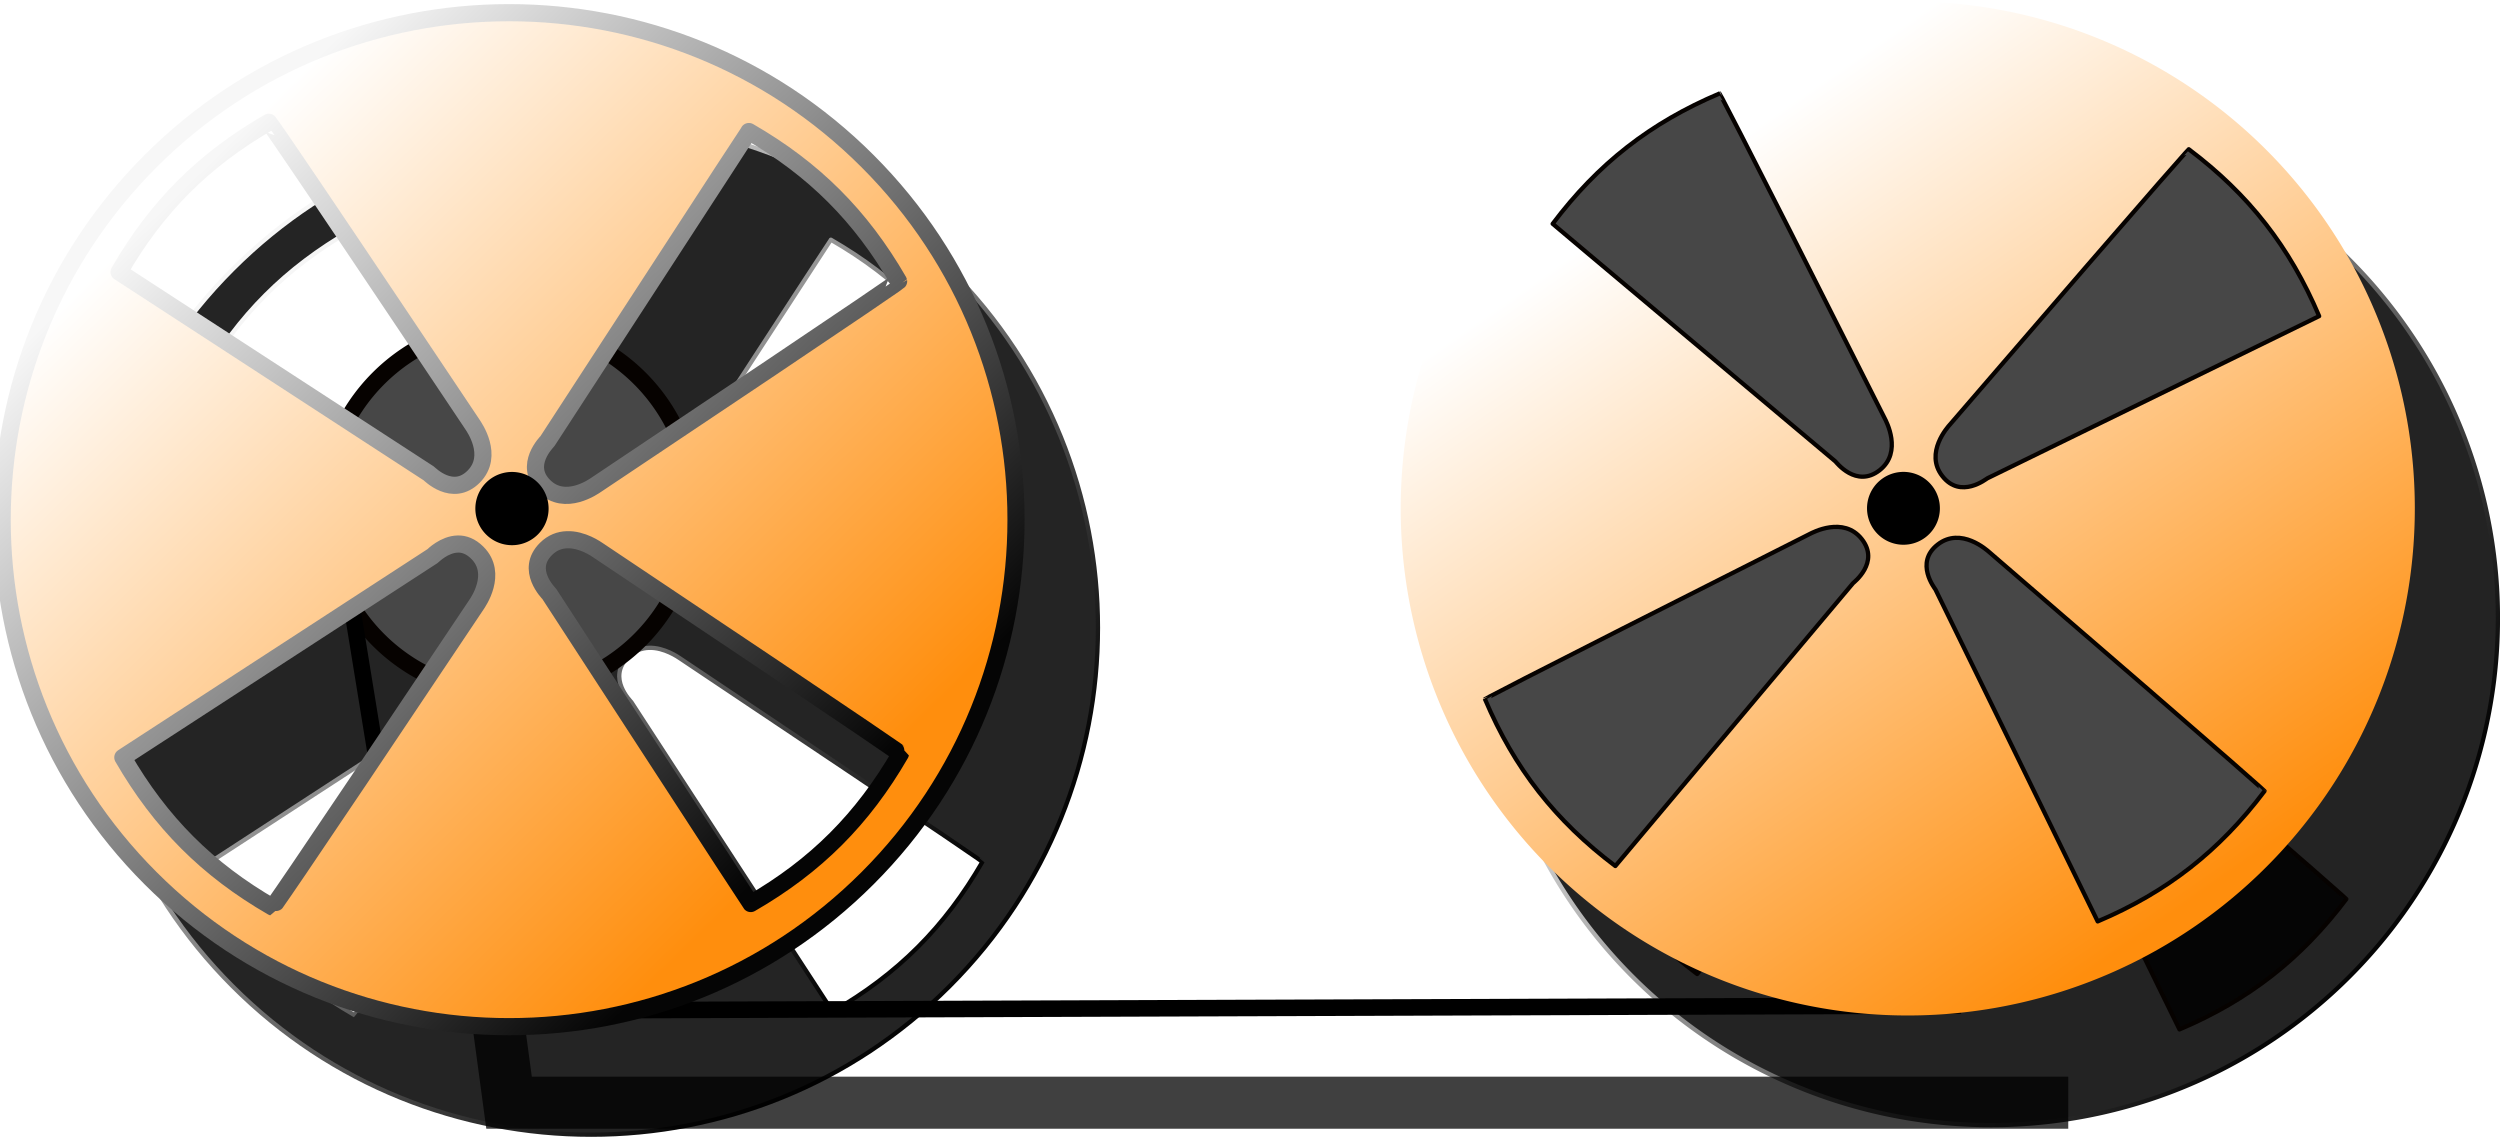
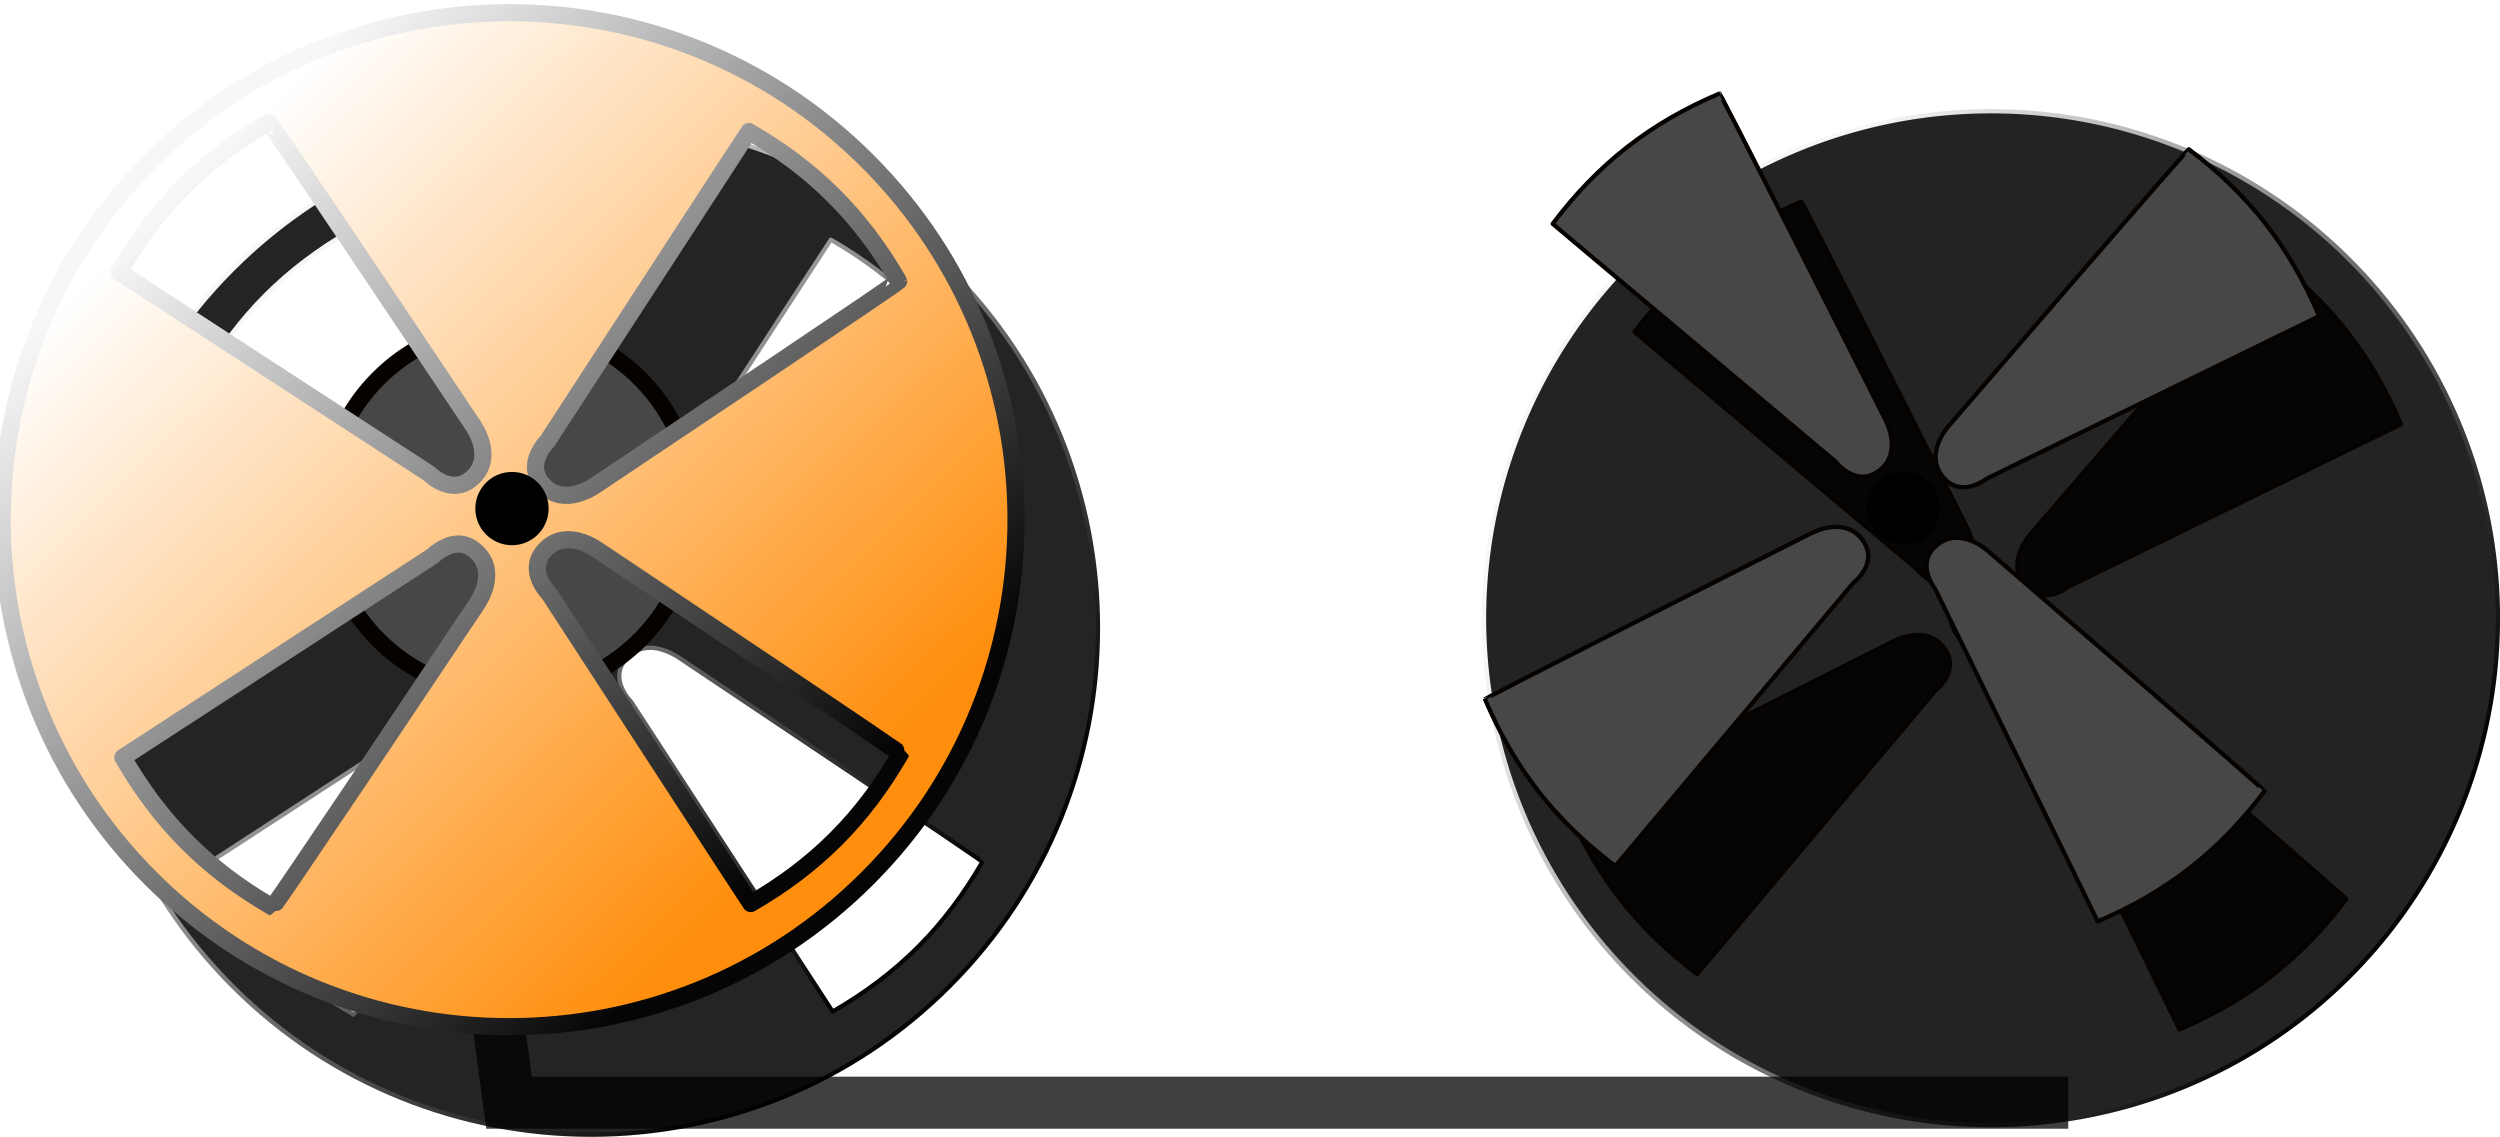
<svg xmlns="http://www.w3.org/2000/svg" xmlns:ns1="http://www.inkscape.org/namespaces/inkscape" xmlns:xlink="http://www.w3.org/1999/xlink" id="svg2" viewBox="0 0 408.07 185.61" version="1.0">
  <defs id="defs4">
    <linearGradient id="linearGradient3171">
      <stop id="stop3173" style="stop-color:#050505" offset="0" />
      <stop id="stop3175" style="stop-color:#f7f7f7" offset="1" />
    </linearGradient>
    <linearGradient id="linearGradient3155">
      <stop id="stop3157" style="stop-color:#ff8e0d" offset="0" />
      <stop id="stop3159" style="stop-color:#ffffff" offset="1" />
    </linearGradient>
    <filter id="filter3621">
      <feGaussianBlur id="feGaussianBlur3623" stdDeviation="2.14" ns1:collect="always" />
    </filter>
    <filter id="filter3629">
      <feGaussianBlur id="feGaussianBlur3631" stdDeviation="1.927" ns1:collect="always" />
    </filter>
    <filter id="filter3641">
      <feGaussianBlur id="feGaussianBlur3643" stdDeviation="1.927" ns1:collect="always" />
    </filter>
    <linearGradient id="linearGradient4140" y2="381.26" xlink:href="#linearGradient3171" gradientUnits="userSpaceOnUse" x2="221.77" gradientTransform="matrix(1.996 -1.996 1.996 1.996 -1020.7 -150.6)" y1="441.38" x1="221.11" />
    <linearGradient id="linearGradient4142" y2="411.55" xlink:href="#linearGradient3171" gradientUnits="userSpaceOnUse" x2="245.9" y1="427.88" x1="190.76" />
    <linearGradient id="linearGradient4239" y2="381.26" xlink:href="#linearGradient3155" gradientUnits="userSpaceOnUse" x2="221.77" gradientTransform="matrix(1.721 -1.721 1.721 1.721 -803.86 134.24)" y1="441.38" x1="221.11" />
    <linearGradient id="linearGradient4241" y2="381.26" xlink:href="#linearGradient3171" gradientUnits="userSpaceOnUse" x2="221.77" gradientTransform="matrix(1.721 -1.721 1.721 1.721 -803.86 134.24)" y1="441.38" x1="221.11" />
    <linearGradient id="linearGradient4245" y2="411.55" xlink:href="#linearGradient3155" gradientUnits="userSpaceOnUse" x2="245.9" y1="408.25" x1="186.7" />
  </defs>
  <g id="layer1" transform="translate(-199.78 -382.24)">
    <g id="g4255">
-       <path id="path3491" style="stroke-linejoin:round;fill-rule:evenodd;fill-opacity:.505;stroke:#000000;stroke-linecap:round;stroke-width:4.247;fill:#000000" d="m253 412.36a34 34 0 1 1 -68 0 34 34 0 1 1 68 0z" transform="matrix(.117 -.117 .117 .117 212.63 450.24)" />
+       <path id="path3491" style="stroke-linejoin:round;fill-rule:evenodd;fill-opacity:.505;stroke:#000000;stroke-linecap:round;stroke-width:4.247;fill:#000000" d="m253 412.36a34 34 0 1 1 -68 0 34 34 0 1 1 68 0" transform="matrix(.117 -.117 .117 .117 212.63 450.24)" />
      <g id="g3735" transform="matrix(.862 0 0 .862 89.534 281.75)">
        <path id="path3489" style="stroke-linejoin:round;fill-rule:evenodd;fill-opacity:.859;filter:url(#filter3641);stroke:url(#linearGradient4140);stroke-linecap:round;stroke-width:.812;fill:#000000" d="m239.82 139.47c-24.57 0-49.14 9.36-67.87 28.09-37.47 37.47-37.47 98.31 0 135.78s98.28 37.47 135.75 0 37.47-98.31 0-135.78c-18.74-18.73-43.3-28.09-67.88-28.09zm-45.5 20.75s0.28-0.09 38.56 57.22c0.27 0.39 4.19 5.9 0.22 9.87s-8.32-0.51-8.5-0.62c-58.46-38.01-58.62-38.13-58.62-38.13 7.12-12.34 16-21.22 28.34-28.34zm90.91 1.75c12.34 7.12 21.22 16 28.34 28.34 0 0 0.06 0.24-57.25 38.53-0.4 0.27-5.9 4.22-9.87 0.25s0.54-8.35 0.65-8.53c38.01-58.47 38.13-58.59 38.13-58.59zm-34.47 77.28c2.94-0.11 5.63 1.82 5.91 2 57.3 38.29 57.25 38.53 57.25 38.53-7.13 12.34-16 21.22-28.35 28.34 0 0-0.11-0.12-38.12-58.59-0.12-0.18-4.63-4.56-0.66-8.53 1.24-1.24 2.63-1.7 3.97-1.75zm-20.63 0.81c1.18-0.02 2.45 0.42 3.69 1.66 3.97 3.97 0.05 9.47-0.22 9.87-38.29 57.31-38.56 57.22-38.56 57.22-12.34-7.12-21.22-16-28.34-28.34 0 0 0.16-0.12 58.62-38.13 0.13-0.08 2.22-2.23 4.81-2.28z" />
        <g id="g3493" style="filter:url(#filter3629);fill-opacity:.861;fill:#000000" transform="translate(11.822 -238.91)">
          <path id="path3495" style="stroke-linejoin:round;fill-rule:evenodd;fill-opacity:.861;stroke:url(#linearGradient4142);stroke-linecap:round;stroke-width:.288;fill:#000000" d="m253 412.36a34 34 0 1 1 -68 0 34 34 0 1 1 68 0z" transform="matrix(-1.738 -2.225 2.225 -1.738 -43.798 1676.5)" />
          <path id="path3497" style="stroke-linejoin:round;fill-rule:evenodd;fill-opacity:.861;stroke:#000000;stroke-linecap:round;stroke-width:4.247;fill:#000000" d="m253 412.36a34 34 0 1 1 -68 0 34 34 0 1 1 68 0z" transform="matrix(-.118 -.151 .151 -.118 455.48 553.54)" />
          <path id="path3499" style="stroke-linejoin:round;fill-rule:evenodd;fill-opacity:.861;stroke:#060200;stroke-linecap:round;stroke-width:.812;fill:#000000" d="m437.45 539.93c-11.38-8.57-19.12-18.47-24.68-31.59 0 0-0.03-0.26 61.51-31.28 0.43-0.21 6.37-3.45 9.83 0.98 3.46 4.42-1.54 8.21-1.68 8.37-44.85 53.4-44.98 53.52-44.98 53.52z" />
          <path id="path3501" style="stroke-linejoin:round;fill-rule:evenodd;fill-opacity:.861;stroke:#060200;stroke-linecap:round;stroke-width:.812;fill:#000000" d="m425.59 418.34c8.57-11.38 18.47-19.11 31.59-24.68 0 0 0.26-0.03 31.28 61.52 0.21 0.42 3.44 6.37-0.98 9.83-4.43 3.45-8.21-1.54-8.37-1.68-53.4-44.85-53.52-44.99-53.52-44.99z" />
          <path id="path3503" style="stroke-linejoin:round;fill-rule:evenodd;fill-opacity:.861;stroke:#060200;stroke-linecap:round;stroke-width:.812;fill:#000000" d="m528.78 550.42c13.11-5.57 23.01-13.3 31.59-24.68 0 0 0.09-0.25-52.12-45.23-0.37-0.32-5.35-4.89-9.78-1.43-4.42 3.46-0.49 8.33-0.39 8.53 30.6 62.66 30.7 62.81 30.7 62.81z" />
          <path id="path3505" style="stroke-linejoin:round;fill-rule:evenodd;fill-opacity:.861;stroke:#060200;stroke-linecap:round;stroke-width:.812;fill:#000000" d="m570.71 435.82c-5.57-13.12-13.3-23.02-24.68-31.59 0 0-0.25-0.1-45.24 52.12-0.31 0.36-4.88 5.35-1.43 9.77 3.46 4.43 8.34 0.49 8.53 0.4 62.66-30.6 62.82-30.7 62.82-30.7z" />
        </g>
        <path id="path3487" style="stroke-opacity:.747;filter:url(#filter3621);stroke:#000000;stroke-width:9.859;fill:none" d="m519.54 325.39h-295.25l-13.75-102" />
      </g>
      <path id="path3368" style="stroke-linejoin:round;fill-rule:evenodd;stroke:#060200;stroke-linecap:round;stroke-width:6.353;fill:#474747" d="m352 377.36a71 71 0 1 1 -142 0 71 71 0 1 1 142 0z" transform="matrix(.425 0 0 .425 163.46 304.97)" />
-       <path id="path3338" style="stroke:#000000;stroke-width:2.7;fill:none" d="m519.89 546.37l-251.95 0.86-14.44-88.8" />
      <path id="path2383" style="stroke-linejoin:round;fill-rule:evenodd;stroke:url(#linearGradient4241);stroke-linecap:round;stroke-width:2.8;fill:url(#linearGradient4239)" d="m282.88 384.31c-21.19 0-42.37 8.07-58.52 24.23-32.3 32.3-32.3 84.75 0 117.05 32.31 32.31 84.73 32.31 117.03 0 32.31-32.3 32.31-84.75 0-117.05-16.15-16.16-37.33-24.23-58.51-24.23zm-39.23 17.89s0.24-0.07 33.25 49.33c0.23 0.35 3.61 5.09 0.19 8.52-3.43 3.42-7.18-0.44-7.33-0.54-50.41-32.77-50.54-32.87-50.54-32.87 6.14-10.64 13.79-18.3 24.43-24.44zm78.37 1.51c10.64 6.14 18.3 13.8 24.44 24.44 0 0 0.05 0.21-49.36 33.22-0.34 0.23-5.09 3.64-8.51 0.21-3.42-3.42 0.46-7.2 0.56-7.35 32.77-50.41 32.87-50.52 32.87-50.52zm-29.71 66.63c2.53-0.1 4.85 1.56 5.09 1.72 49.4 33.01 49.36 33.22 49.36 33.22-6.15 10.64-13.8 18.3-24.44 24.44 0 0-0.1-0.11-32.87-50.52-0.1-0.15-3.99-3.93-0.56-7.35 1.07-1.07 2.26-1.47 3.42-1.51zm-17.78 0.7c1.01-0.02 2.1 0.36 3.17 1.43 3.43 3.42 0.05 8.17-0.18 8.51-33.01 49.4-33.25 49.33-33.25 49.33-10.64-6.14-18.29-13.8-24.44-24.44 0 0 0.14-0.1 50.55-32.86 0.1-0.07 1.91-1.93 4.15-1.97z" />
      <path id="path3189" style="stroke-linejoin:round;fill-rule:evenodd;stroke:#000000;stroke-linecap:round;stroke-width:4.247;fill:#000000" d="m253 412.36a34 34 0 1 1 -68 0 34 34 0 1 1 68 0z" transform="matrix(.117 -.117 .117 .117 209.48 442.63)" />
-       <path id="path3244" style="stroke-linejoin:round;stroke-width:1.479;fill-rule:evenodd;stroke:url(#linearGradient4142);stroke-linecap:round;fill:url(#linearGradient4245)" d="m253 412.36a34 34 0 1 1 -68 0 34 34 0 1 1 68 0z" transform="matrix(-1.499 -1.918 1.918 -1.499 48.555 1503.4)" />
      <path id="path3246" style="stroke-linejoin:round;fill-rule:evenodd;stroke:#000000;stroke-linecap:round;stroke-width:4.247;fill:#000000" d="m253 412.36a34 34 0 1 1 -68 0 34 34 0 1 1 68 0z" transform="matrix(-.101 -.13 .13 -.101 478.99 535.33)" />
      <path id="path3248" style="stroke-linejoin:round;fill-rule:evenodd;stroke:#060200;stroke-linecap:round;stroke-width:0.7;fill:#474747" d="m463.45 523.6c-9.82-7.4-16.48-15.93-21.28-27.24 0 0-0.03-0.22 53.03-26.97 0.37-0.18 5.49-2.97 8.48 0.85 2.98 3.81-1.33 7.07-1.45 7.21-38.67 46.04-38.78 46.15-38.78 46.15z" />
      <path id="path3250" style="stroke-linejoin:round;fill-rule:evenodd;stroke:#060200;stroke-linecap:round;stroke-width:0.7;fill:#474747" d="m453.22 418.77c7.39-9.81 15.93-16.48 27.24-21.27 0 0 0.22-0.03 26.96 53.03 0.19 0.37 2.97 5.49-0.84 8.47-3.82 2.98-7.08-1.33-7.22-1.45-46.03-38.66-46.14-38.78-46.14-38.78z" />
      <path id="path3252" style="stroke-linejoin:round;fill-rule:evenodd;stroke:#060200;stroke-linecap:round;stroke-width:0.7;fill:#474747" d="m542.18 532.64c11.31-4.8 19.84-11.47 27.24-21.28 0 0 0.08-0.21-44.94-39-0.31-0.26-4.61-4.21-8.42-1.23-3.82 2.98-0.43 7.19-0.35 7.35 26.39 54.03 26.47 54.16 26.47 54.16z" />
      <path id="path3254" style="stroke-linejoin:round;fill-rule:evenodd;stroke:#060200;stroke-linecap:round;stroke-width:0.7;fill:#474747" d="m578.33 433.84c-4.8-11.31-11.46-19.84-21.28-27.24 0 0-0.21-0.08-38.99 44.94-0.27 0.31-4.22 4.61-1.23 8.42 2.98 3.82 7.18 0.43 7.35 0.35 54.02-26.39 54.15-26.47 54.15-26.47z" />
    </g>
  </g>
</svg>